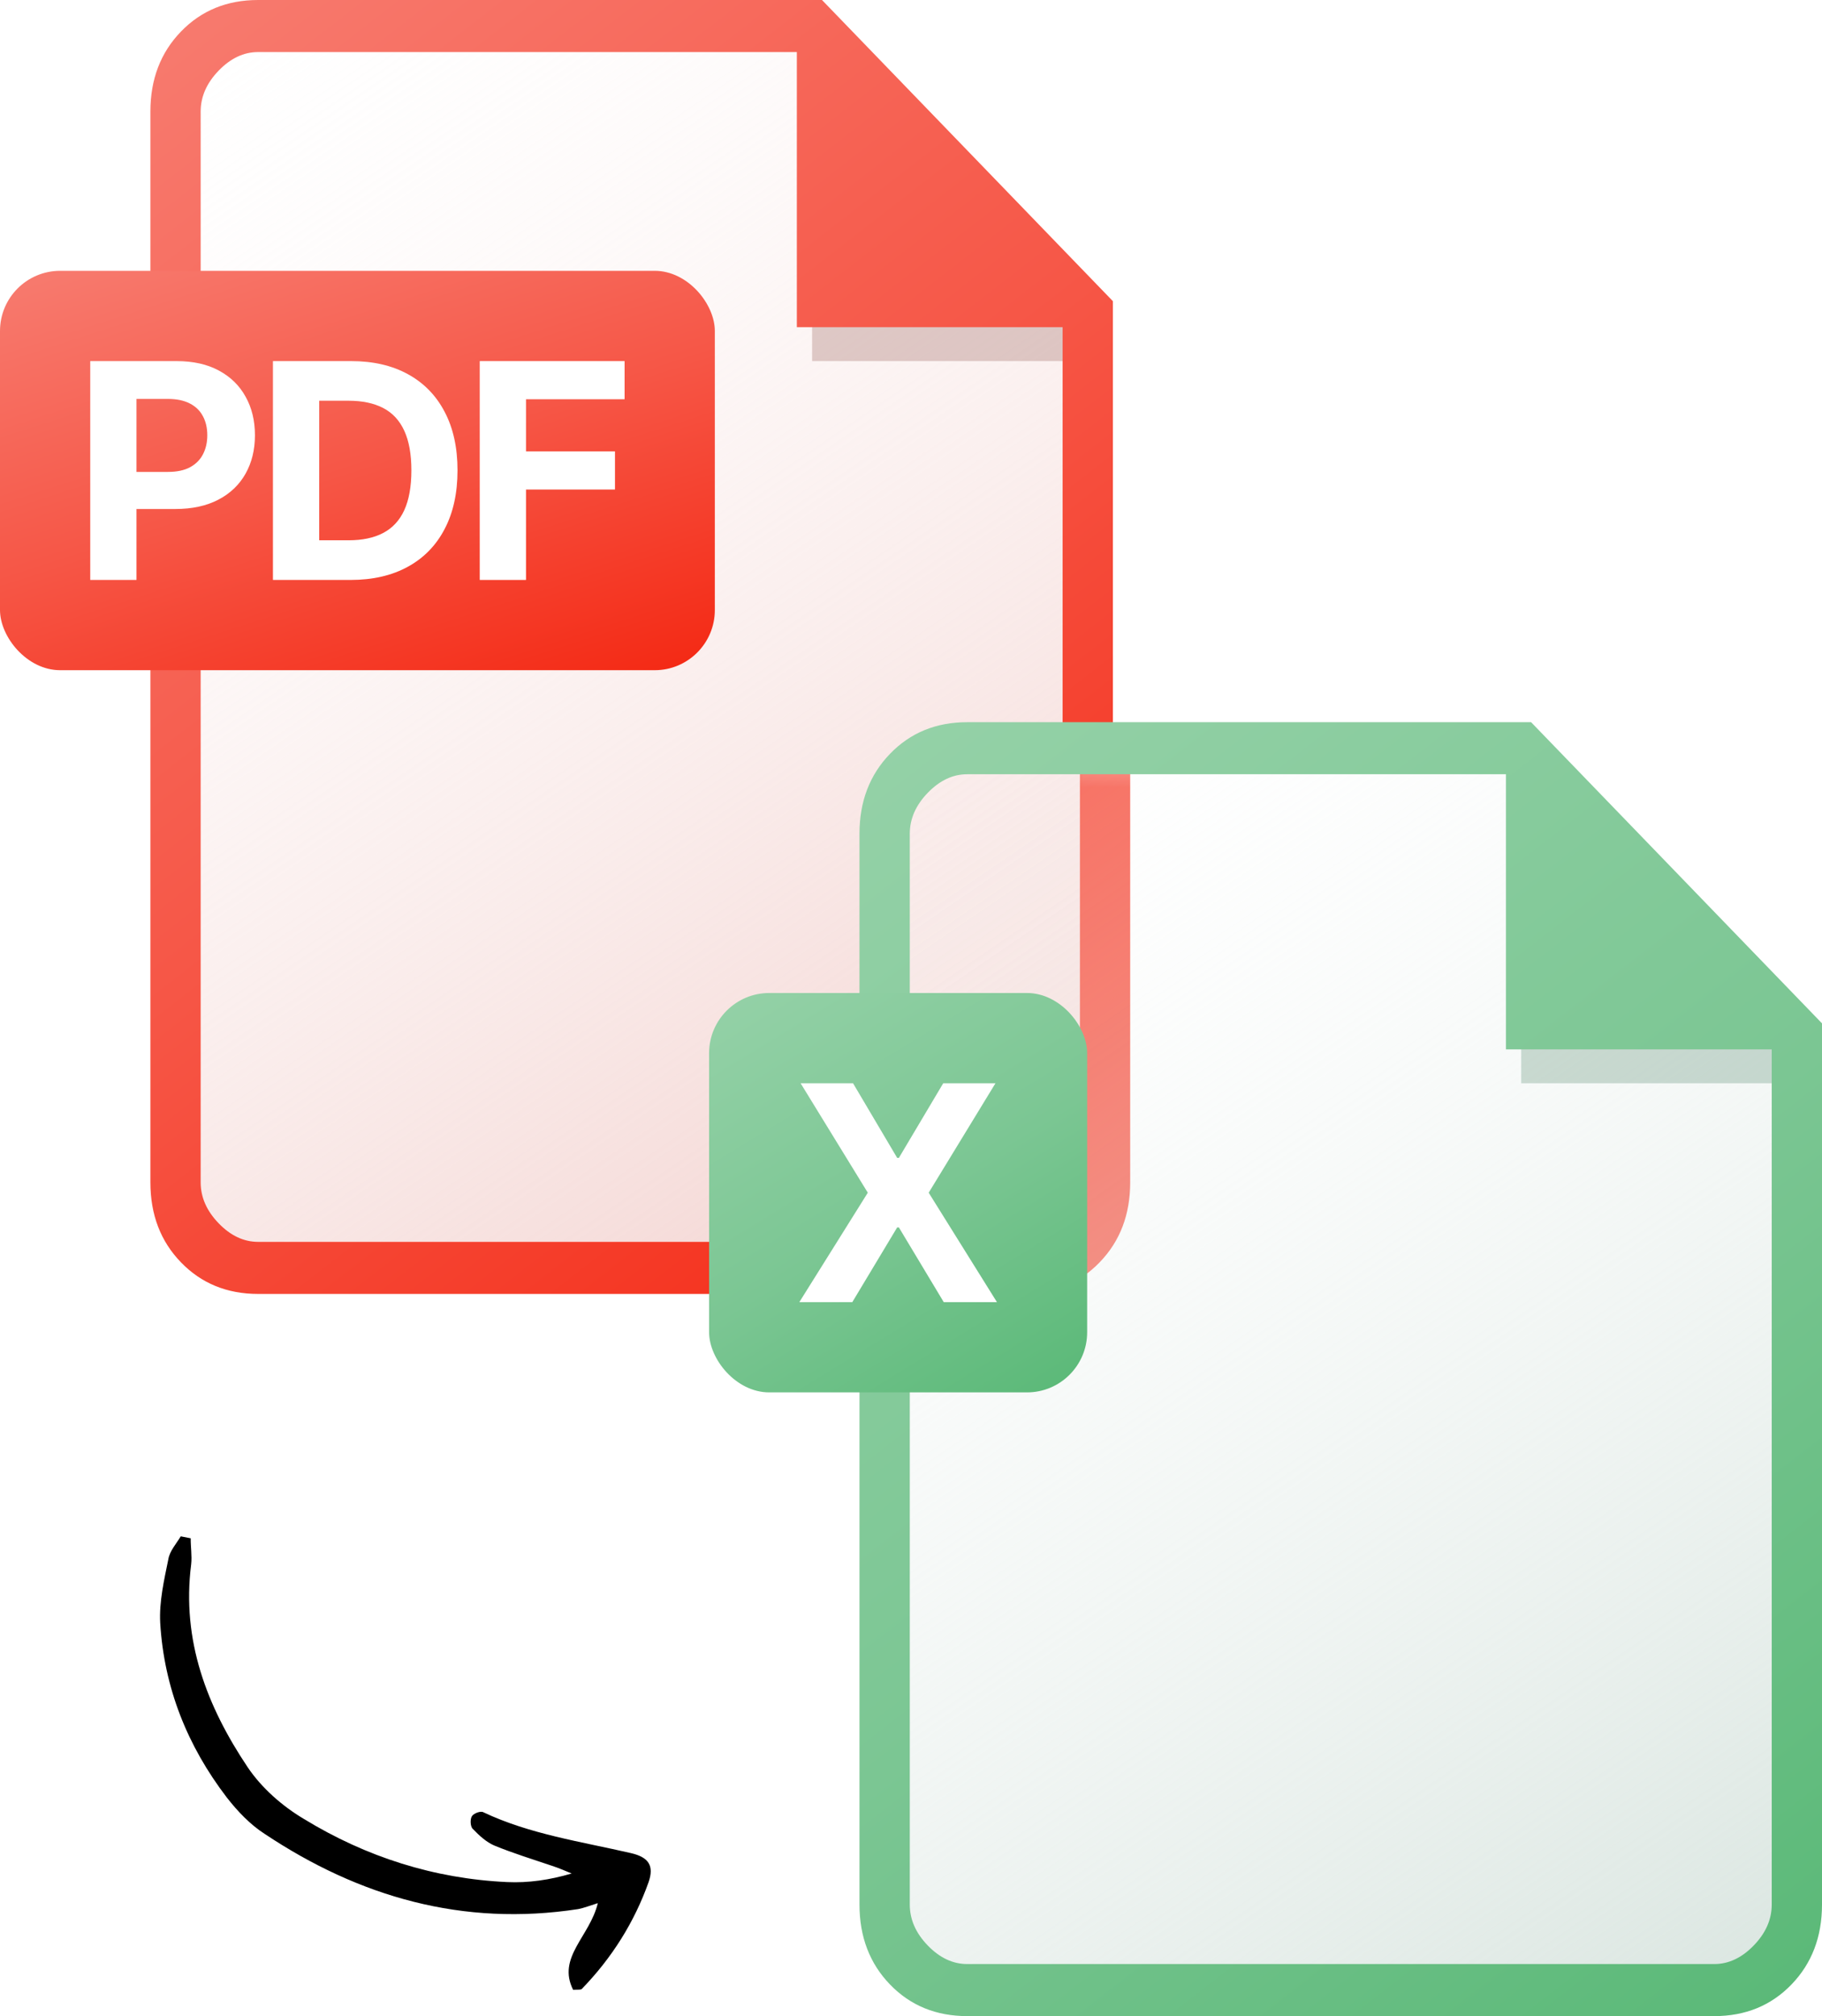
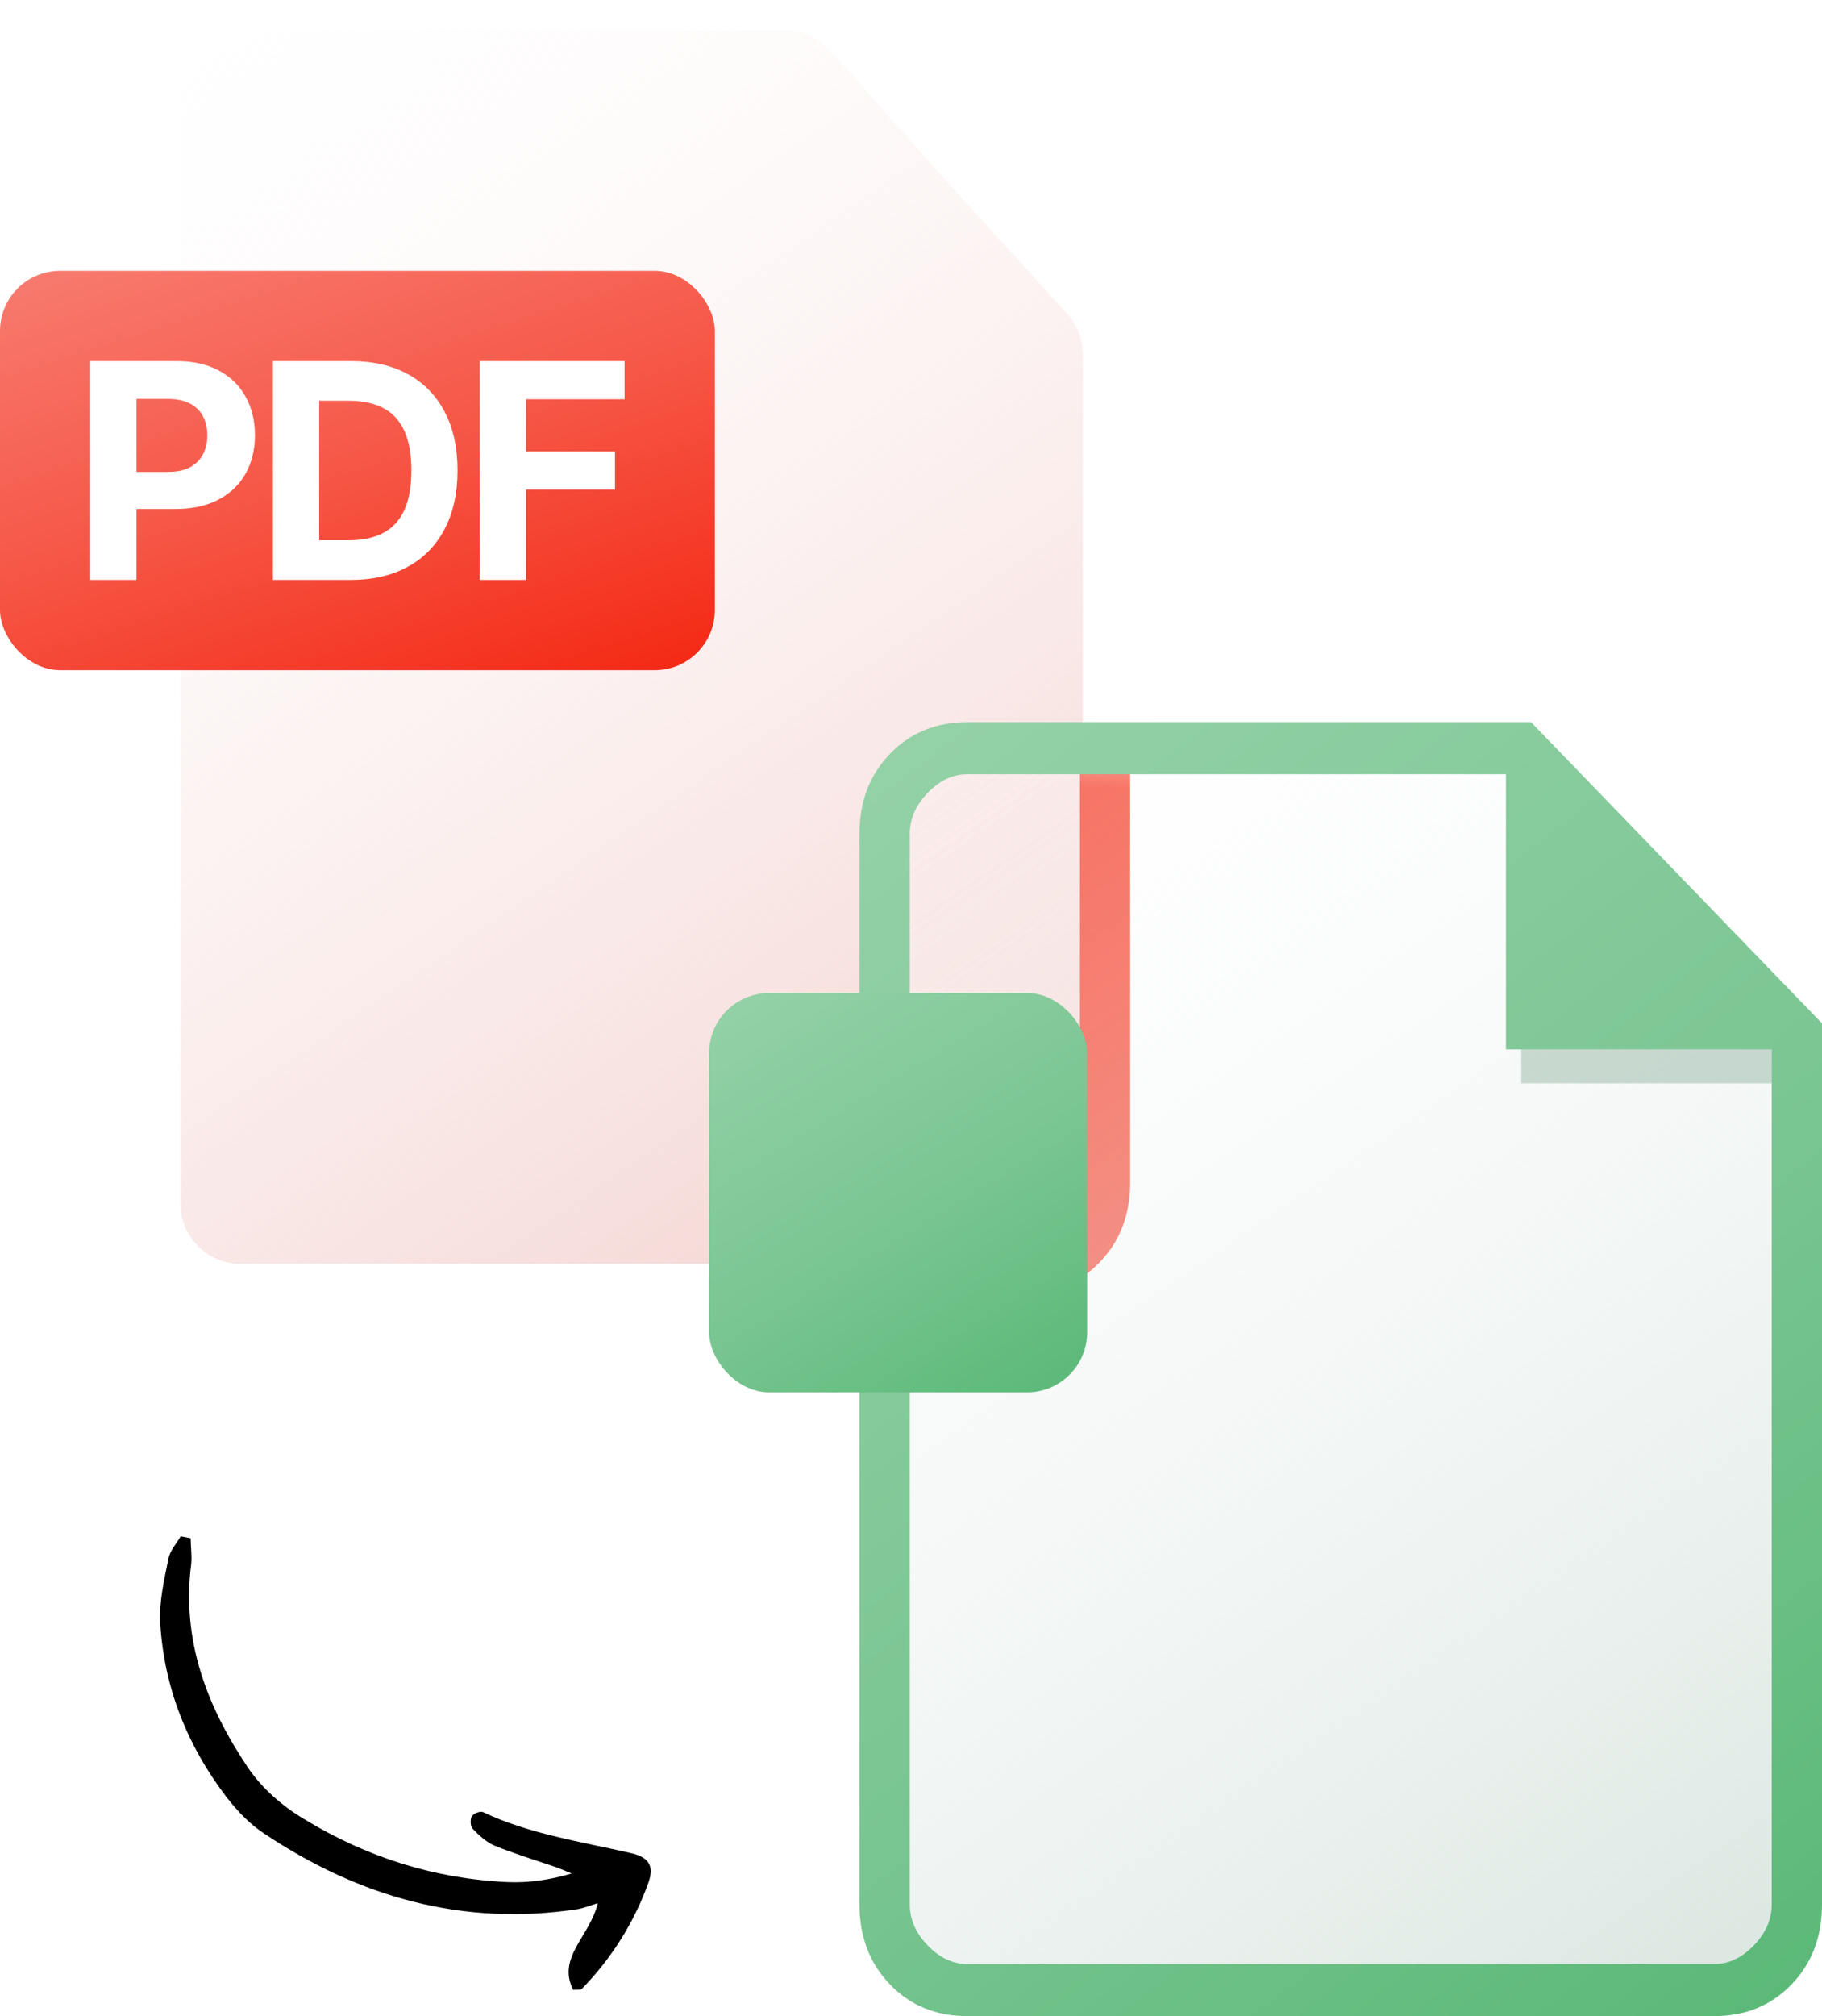
<svg xmlns="http://www.w3.org/2000/svg" width="66" height="73" viewBox="0 0 66 73" fill="none">
  <path d="M6.537 3.269C6.537 2.065 7.513 1.09 8.716 1.09H28.439C29.062 1.09 29.654 1.356 30.068 1.821L33.776 5.993L38.657 11.362C39.022 11.763 39.224 12.285 39.224 12.828V43.582C39.224 44.786 38.248 45.761 37.045 45.761H8.716C7.513 45.761 6.537 44.786 6.537 43.582V3.269Z" fill="url(#paint0_linear_411_6297)" />
-   <path opacity="0.2" d="M29.418 13.075V9.806H37.045L39.224 10.896V13.075H29.418Z" fill="#67160E" />
-   <path d="M6.554 45.706C7.291 46.469 8.223 46.851 9.351 46.851H31.597L31.637 44.966H9.351C8.83 44.966 8.353 44.742 7.92 44.293C7.486 43.844 7.269 43.35 7.269 42.812V4.039C7.269 3.5 7.486 3.007 7.92 2.558C8.353 2.109 8.83 1.885 9.351 1.885H28.865V11.847H38.492V27.239H40.313V10.905L29.776 0H9.351C8.223 0 7.291 0.381 6.554 1.144C5.816 1.907 5.448 2.872 5.448 4.039V42.812C5.448 43.979 5.816 44.944 6.554 45.706Z" fill="url(#paint1_linear_411_6297)" />
  <rect y="9.806" width="25.894" height="14.461" rx="2.179" fill="url(#paint2_linear_411_6297)" />
  <path d="M3.269 20.999V13.075H6.395C6.996 13.075 7.508 13.189 7.931 13.419C8.354 13.646 8.676 13.962 8.898 14.367C9.123 14.769 9.235 15.234 9.235 15.76C9.235 16.286 9.121 16.75 8.894 17.153C8.667 17.555 8.339 17.869 7.908 18.093C7.48 18.317 6.961 18.43 6.352 18.43H4.36V17.087H6.082C6.404 17.087 6.67 17.032 6.879 16.921C7.09 16.807 7.247 16.651 7.351 16.452C7.456 16.251 7.509 16.02 7.509 15.76C7.509 15.497 7.456 15.267 7.351 15.071C7.247 14.873 7.09 14.719 6.879 14.611C6.667 14.5 6.399 14.444 6.074 14.444H4.944V20.999H3.269Z" fill="white" />
  <path d="M12.696 20.999H9.887V13.075H12.72C13.517 13.075 14.203 13.233 14.778 13.55C15.353 13.865 15.796 14.318 16.105 14.909C16.417 15.499 16.573 16.206 16.573 17.029C16.573 17.854 16.417 18.564 16.105 19.157C15.796 19.75 15.351 20.206 14.77 20.523C14.192 20.84 13.501 20.999 12.696 20.999ZM11.563 19.563H12.627C13.122 19.563 13.539 19.476 13.876 19.3C14.217 19.122 14.472 18.847 14.643 18.476C14.815 18.102 14.902 17.62 14.902 17.029C14.902 16.443 14.815 15.965 14.643 15.593C14.472 15.222 14.218 14.949 13.88 14.773C13.542 14.598 13.126 14.51 12.63 14.51H11.563V19.563Z" fill="white" />
  <path d="M17.378 20.999V13.075H22.625V14.456H19.054V16.344H22.277V17.725H19.054V20.999H17.378Z" fill="white" />
  <path d="M6.908 55.699C6.904 56.014 6.959 56.325 6.925 56.64C6.572 59.408 7.505 61.798 8.968 63.983C9.472 64.735 10.227 65.4 11.02 65.868C13.262 67.236 15.724 68.025 18.372 68.147C19.135 68.183 19.923 68.069 20.707 67.836C20.48 67.743 20.237 67.635 19.995 67.558C19.3 67.323 18.591 67.105 17.909 66.825C17.621 66.704 17.359 66.463 17.126 66.221C17.034 66.136 17.025 65.867 17.096 65.759C17.167 65.651 17.418 65.564 17.509 65.619C19.195 66.417 21.056 66.682 22.863 67.1C23.495 67.248 23.7 67.552 23.496 68.145C22.978 69.606 22.156 70.903 21.074 72.018C21.045 72.049 20.94 72.04 20.761 72.049C20.168 70.868 21.367 70.12 21.655 68.91C21.374 68.999 21.153 69.084 20.945 69.125C16.769 69.767 13.013 68.684 9.589 66.403C9.069 66.07 8.605 65.585 8.214 65.082C6.791 63.224 5.943 61.114 5.803 58.759C5.762 57.999 5.944 57.212 6.098 56.457C6.147 56.156 6.392 55.89 6.547 55.628C6.668 55.652 6.788 55.675 6.908 55.699Z" fill="black" />
  <mask id="mask0_411_6297" style="mask-type:alpha" maskUnits="userSpaceOnUse" x="32" y="27" width="33" height="45">
    <path d="M32.224 29.418C32.224 28.214 33.2 27.239 34.403 27.239H54.126C54.748 27.239 55.341 27.505 55.755 27.97L59.463 32.142L64.344 37.511C64.708 37.912 64.91 38.435 64.91 38.977V69.731C64.91 70.935 63.935 71.91 62.731 71.91H34.403C33.2 71.91 32.224 70.935 32.224 69.731V29.418Z" fill="white" />
  </mask>
  <g mask="url(#mask0_411_6297)">
    <g filter="url(#filter0_f_411_6297)">
      <path d="M9.977 46.851C8.85 46.851 7.918 46.469 7.18 45.706C6.443 44.944 6.075 43.979 6.075 42.812V4.039C6.075 2.872 6.443 1.907 7.18 1.144C7.918 0.381 8.85 0 9.977 0H30.402L40.94 10.905V42.812C40.94 43.979 40.572 44.944 39.834 45.706C39.097 46.469 38.165 46.851 37.037 46.851H9.977ZM29.492 11.847V1.885H9.977C9.457 1.885 8.98 2.109 8.546 2.558C8.113 3.007 7.896 3.5 7.896 4.039V42.812C7.896 43.35 8.113 43.844 8.546 44.293C8.98 44.742 9.457 44.966 9.977 44.966H37.037C37.558 44.966 38.035 44.742 38.468 44.293C38.902 43.844 39.119 43.35 39.119 42.812V11.847H29.492Z" fill="url(#paint3_linear_411_6297)" />
    </g>
  </g>
  <path d="M32.224 29.418C32.224 28.214 33.2 27.239 34.403 27.239H54.126C54.748 27.239 55.341 27.505 55.755 27.97L59.463 32.142L64.344 37.511C64.708 37.912 64.91 38.435 64.91 38.977V69.731C64.91 70.935 63.935 71.91 62.731 71.91H34.403C33.2 71.91 32.224 70.935 32.224 69.731V29.418Z" fill="url(#paint4_linear_411_6297)" />
  <path opacity="0.2" d="M55.104 39.224V35.955H62.731L64.91 37.045V39.224H55.104Z" fill="#0B552D" />
  <path d="M35.037 73C33.91 73 32.977 72.619 32.24 71.856C31.503 71.093 31.134 70.128 31.134 68.961V30.188C31.134 29.021 31.503 28.056 32.24 27.294C32.977 26.531 33.91 26.149 35.037 26.149H55.462L66 37.054V68.961C66 70.128 65.631 71.093 64.894 71.856C64.157 72.619 63.225 73 62.097 73H35.037ZM54.551 37.997V28.034H35.037C34.517 28.034 34.04 28.258 33.606 28.707C33.172 29.156 32.956 29.65 32.956 30.188V68.961C32.956 69.5 33.172 69.993 33.606 70.442C34.04 70.891 34.517 71.115 35.037 71.115H62.097C62.617 71.115 63.094 70.891 63.528 70.442C63.962 69.993 64.179 69.5 64.179 68.961V37.997H54.551Z" fill="url(#paint5_linear_411_6297)" />
  <rect x="25.686" y="35.955" width="13.695" height="14.461" rx="2.179" fill="url(#paint6_linear_411_6297)" />
-   <path d="M30.901 39.224L32.499 41.925H32.561L34.167 39.224H36.059L33.641 43.186L36.113 47.148H34.186L32.561 44.443H32.499L30.874 47.148H28.955L31.435 43.186L29.002 39.224H30.901Z" fill="white" />
  <defs>
    <filter id="filter0_f_411_6297" x="2.806" y="-3.269" width="41.403" height="53.388" filterUnits="userSpaceOnUse" color-interpolation-filters="sRGB">
      <feFlood flood-opacity="0" result="BackgroundImageFix" />
      <feBlend mode="normal" in="SourceGraphic" in2="BackgroundImageFix" result="shape" />
      <feGaussianBlur stdDeviation="1.634" result="effect1_foregroundBlur_411_6297" />
    </filter>
    <linearGradient id="paint0_linear_411_6297" x1="7.082" y1="0.545" x2="37.59" y2="45.216" gradientUnits="userSpaceOnUse">
      <stop stop-color="white" stop-opacity="0.2" />
      <stop offset="1" stop-color="#F3D2CF" />
    </linearGradient>
    <linearGradient id="paint1_linear_411_6297" x1="11.505" y1="-3.05" x2="45.699" y2="41.023" gradientUnits="userSpaceOnUse">
      <stop stop-color="#F77A6E" />
      <stop offset="0.495" stop-color="#F65646" />
      <stop offset="1" stop-color="#F42A15" />
    </linearGradient>
    <linearGradient id="paint2_linear_411_6297" x1="4.498" y1="8.864" x2="10.864" y2="28.605" gradientUnits="userSpaceOnUse">
      <stop stop-color="#F77A6E" />
      <stop offset="0.495" stop-color="#F65646" />
      <stop offset="1" stop-color="#F42A15" />
    </linearGradient>
    <linearGradient id="paint3_linear_411_6297" x1="12.132" y1="-3.05" x2="46.326" y2="41.023" gradientUnits="userSpaceOnUse">
      <stop stop-color="#F77A6E" />
      <stop offset="0.495" stop-color="#F65646" />
      <stop offset="1" stop-color="#F42A15" />
    </linearGradient>
    <linearGradient id="paint4_linear_411_6297" x1="32.769" y1="26.694" x2="63.276" y2="71.366" gradientUnits="userSpaceOnUse">
      <stop stop-color="white" stop-opacity="0.2" />
      <stop offset="1" stop-color="#DCE7E2" />
    </linearGradient>
    <linearGradient id="paint5_linear_411_6297" x1="37.191" y1="23.099" x2="71.386" y2="67.172" gradientUnits="userSpaceOnUse">
      <stop stop-color="#94D1A7" />
      <stop offset="0.526" stop-color="#7BC693" />
      <stop offset="1" stop-color="#5BB978" />
    </linearGradient>
    <linearGradient id="paint6_linear_411_6297" x1="28.066" y1="35.014" x2="37.752" y2="50.901" gradientUnits="userSpaceOnUse">
      <stop stop-color="#94D1A7" />
      <stop offset="0.526" stop-color="#7BC693" />
      <stop offset="1" stop-color="#5BB978" />
    </linearGradient>
  </defs>
</svg>